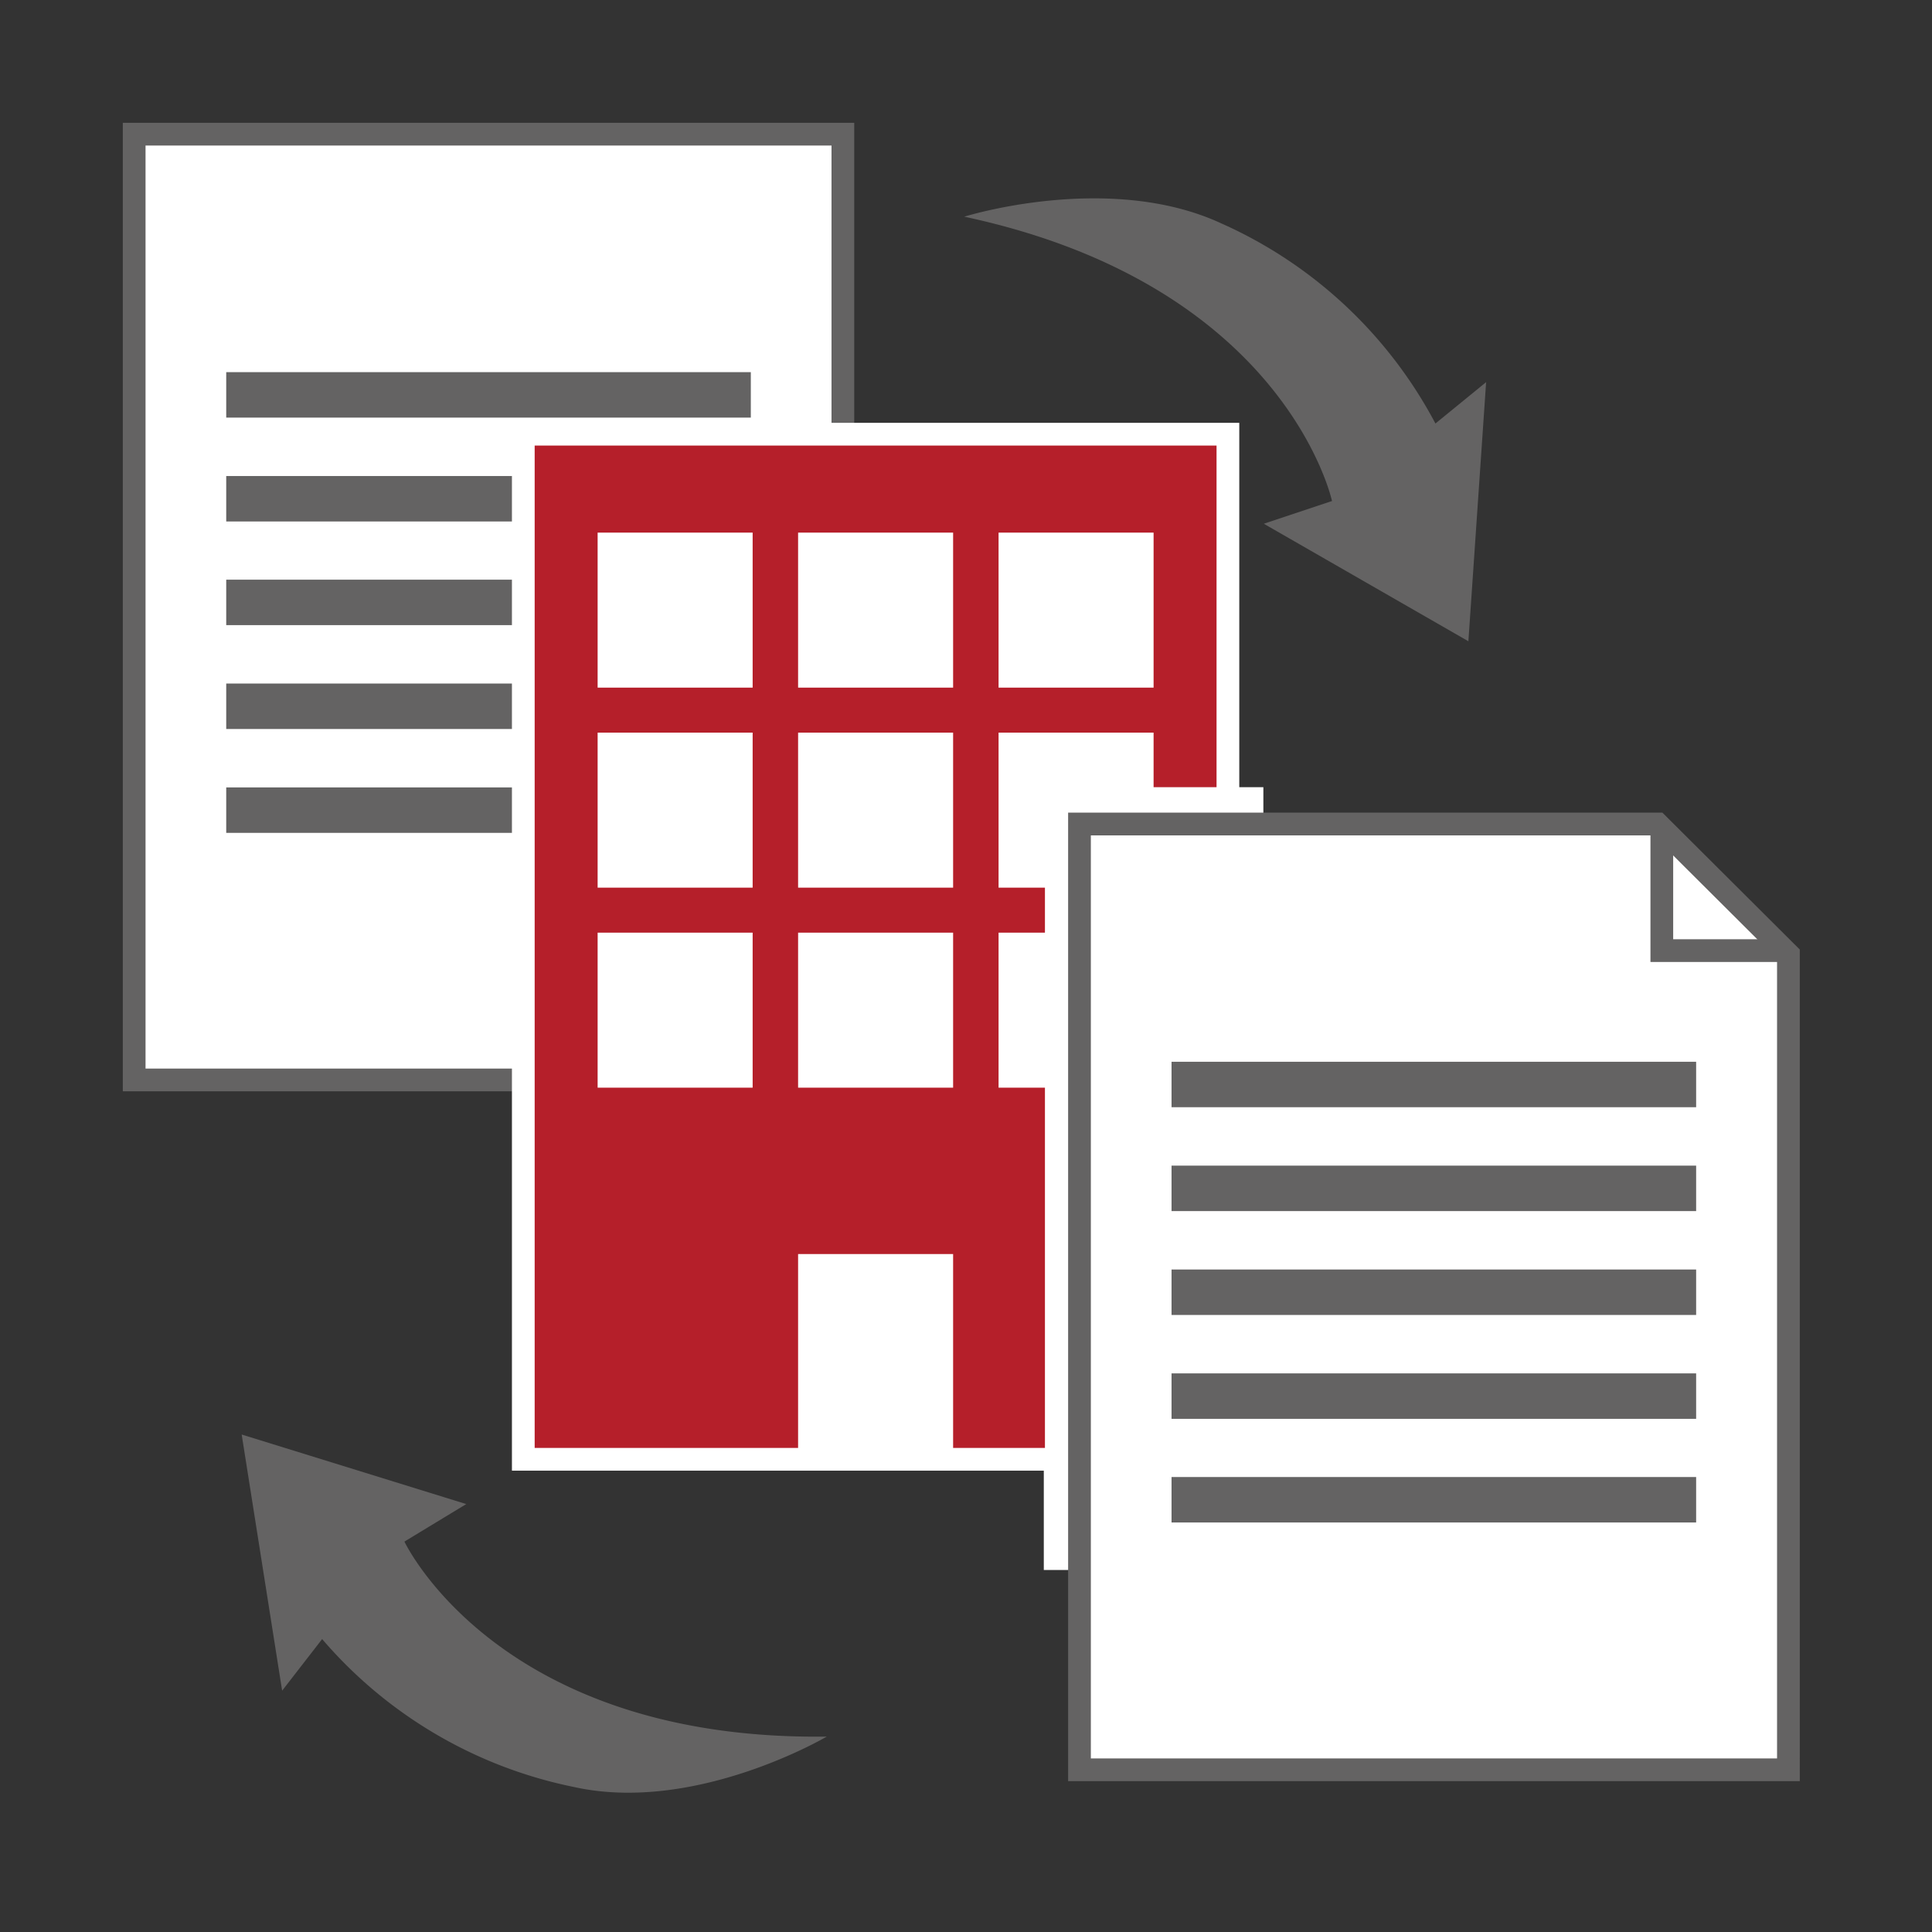
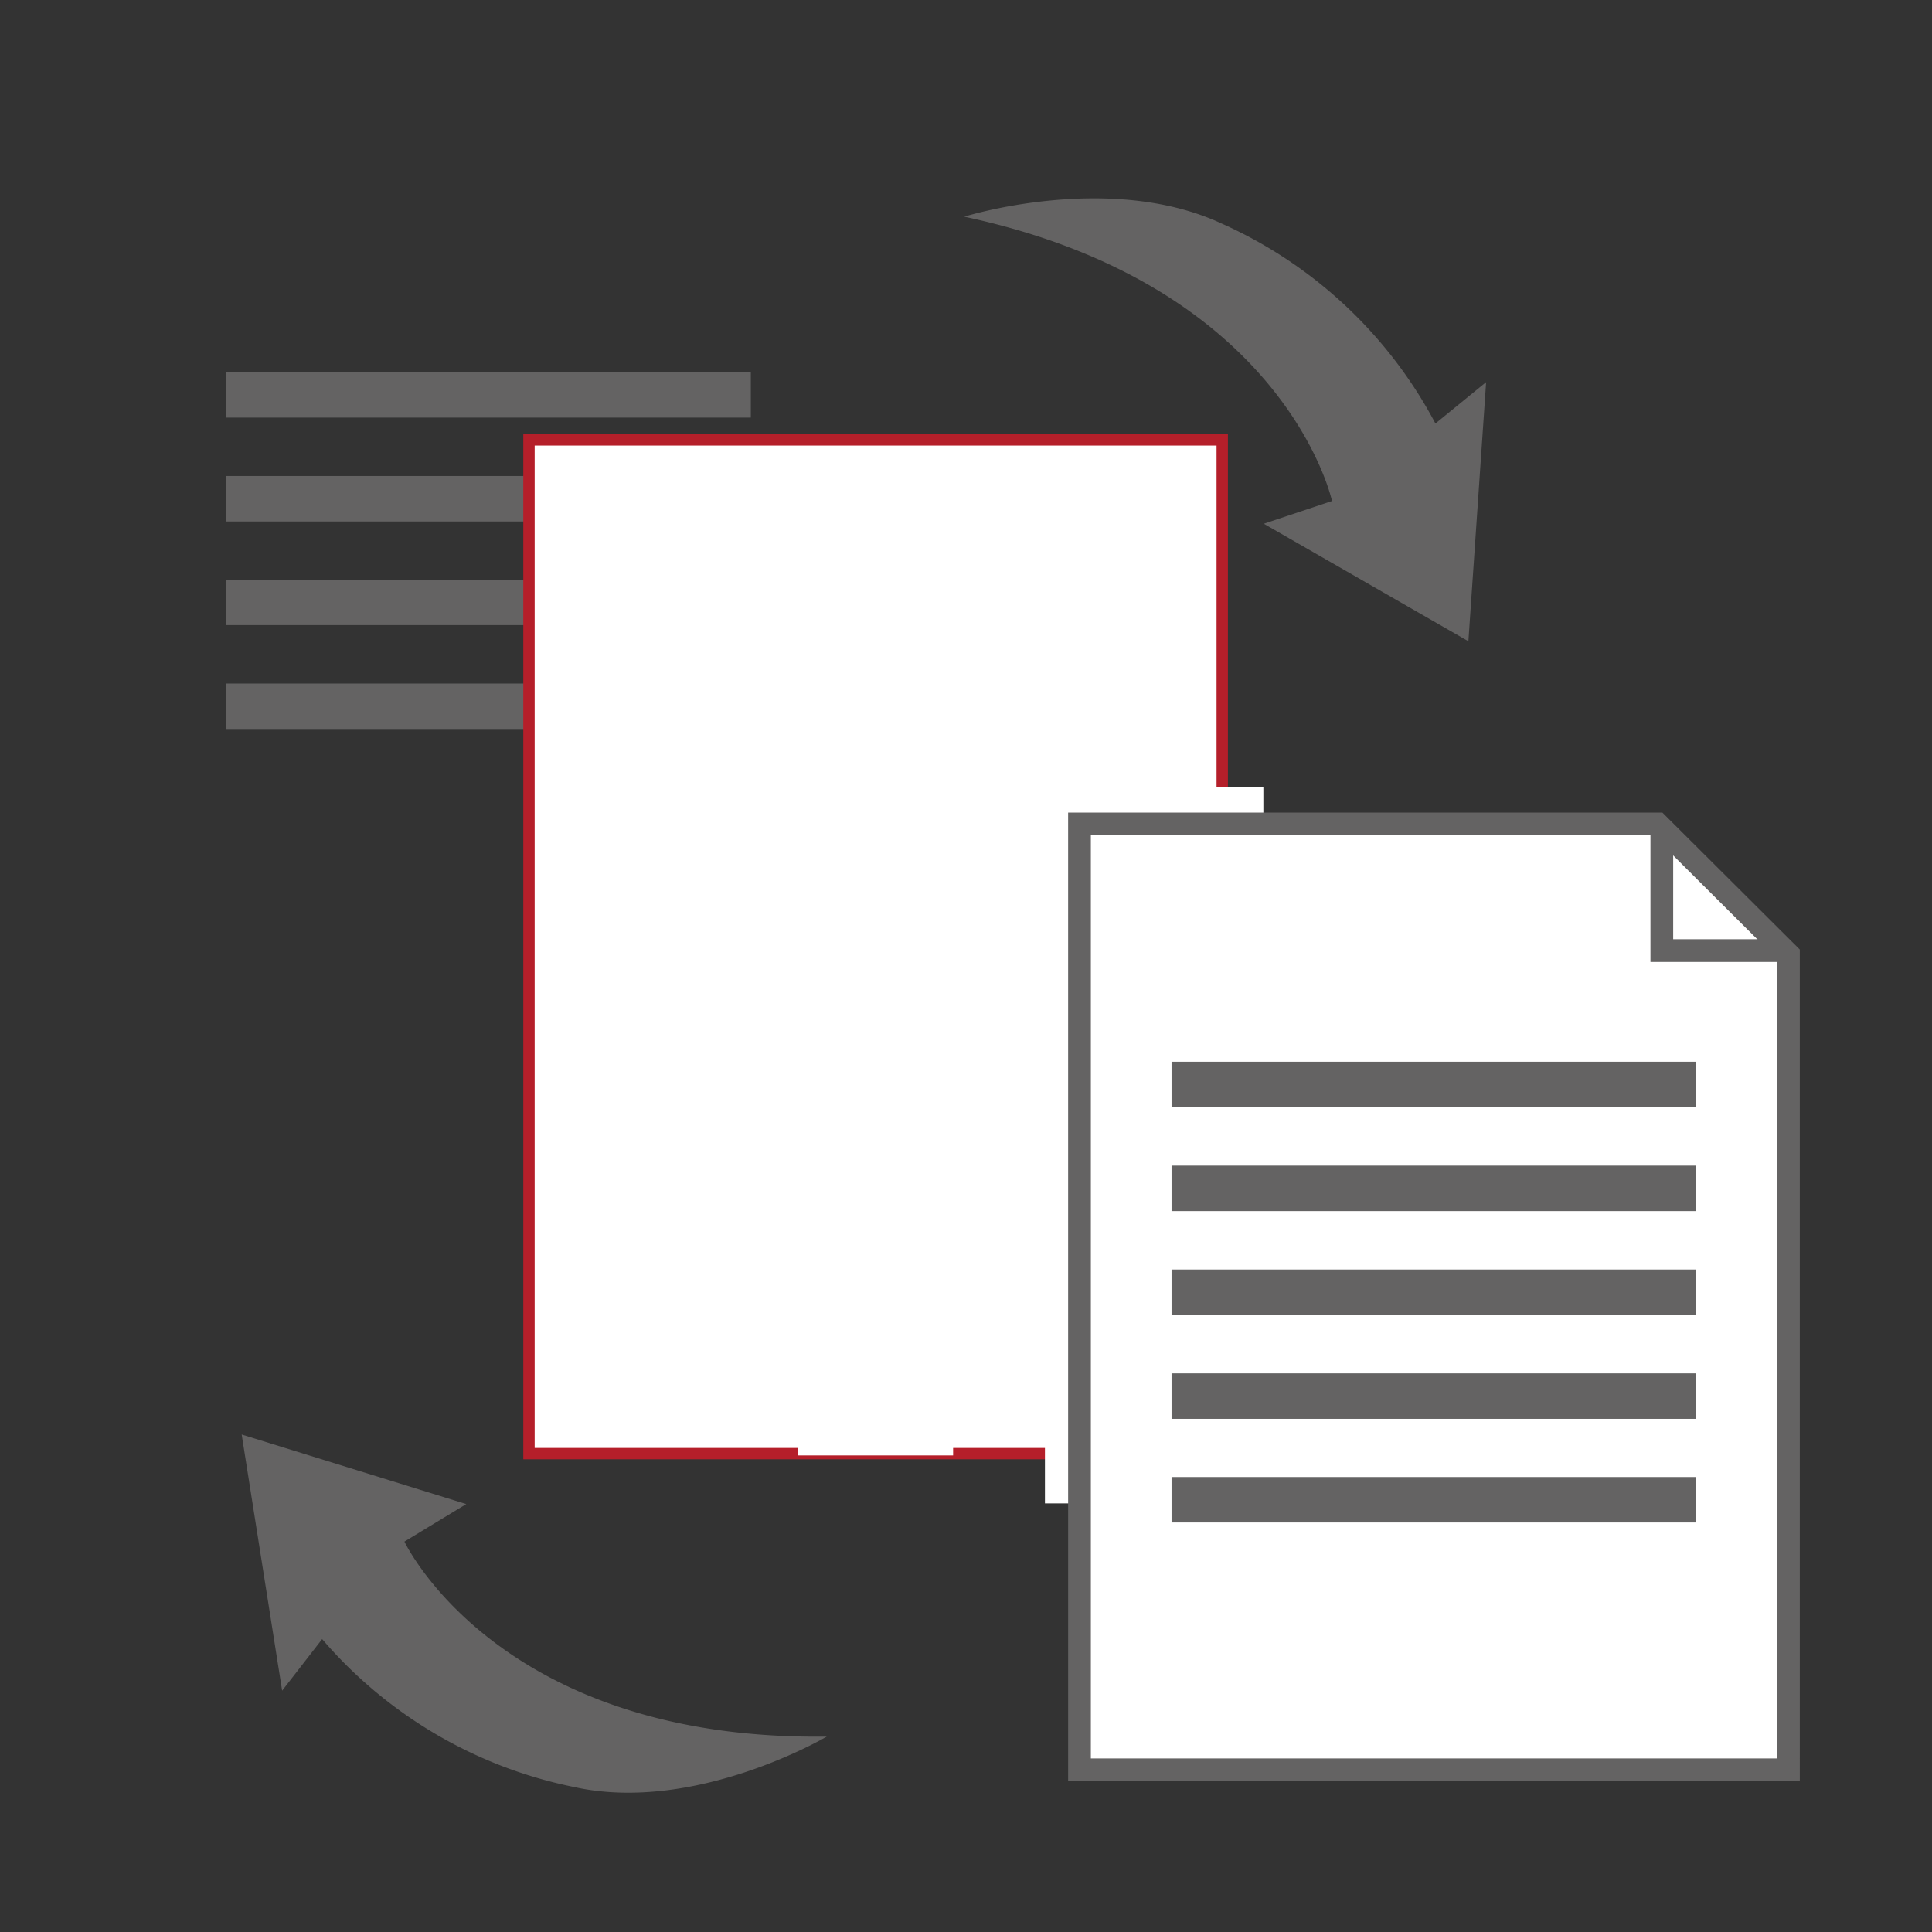
<svg xmlns="http://www.w3.org/2000/svg" id="svg82" version="1.1" viewBox="0 0 85 85">
  <rect x="0" y="0" width="85" height="85" fill="#333333" stroke="none" />
  <defs id="defs4">
    <style id="style2">.a,.e{fill:#fff}.a,.b{stroke:#646363;stroke-miterlimit:10}.b{fill:none;stroke-width:2px}.d{fill:#646363}</style>
  </defs>
  <g id="g24" transform="translate(5.403 5.403)">
-     <path id="rect8" d="M.5.5h31.18v41.61H.5z" class="a" style="fill:#fff;stroke:#646363;stroke-miterlimit:10" />
    <path id="line10" d="M4.55 11.97h23.08" class="b" style="fill:none;stroke:#646363;stroke-width:2px;stroke-miterlimit:10" />
    <path id="line12" d="M4.55 16.54h23.08" class="b" style="fill:none;stroke:#646363;stroke-width:2px;stroke-miterlimit:10" />
    <path id="line14" d="M4.55 21.1h23.08" class="b" style="fill:none;stroke:#646363;stroke-width:2px;stroke-miterlimit:10" />
    <path id="line16" d="M4.55 25.67h23.08" class="b" style="fill:none;stroke:#646363;stroke-width:2px;stroke-miterlimit:10" />
-     <path id="line18" d="M4.55 30.24h23.08" class="b" style="fill:none;stroke:#646363;stroke-width:2px;stroke-miterlimit:10" />
  </g>
  <path id="path26" d="m63.153 18.633 2.23-1.82-.78 11.4-9-5.17 3-1s-2.03-9.49-16.18-12.51c0 0 6.37-2 11.32.3a19.73 19.73 0 0 1 9.41 8.8zm-.45-2" class="d" style="fill:#646363" />
  <path id="path28" d="m14.173 72.113-1.76 2.27-1.78-11.27 9.88 3.06-2.72 1.65s4.11 8.77 18.58 8.58c0 0-5.76 3.4-11.11 2.22a19.77 19.77 0 0 1-11.09-6.51zm.88 1.85" class="d" style="fill:#646363" />
-   <path id="rect30" d="M45.923 37.003h22.13v32.07h-22.13z" class="e" style="fill:#fff" />
  <g id="g62" transform="translate(5.403 5.403)">
    <g id="g36">
      <path id="rect32" d="M17.62 13.7h31v45.1h-31z" style="fill:#b51f2a" />
-       <path id="path34" d="M55.73 19.49v44.1h-30v-44.1h30m1-1h-32v46.1h32z" class="e" style="fill:#fff" transform="translate(-7.61 -5.29)" />
+       <path id="path34" d="M55.73 19.49v44.1h-30v-44.1h30m1-1h-32h32z" class="e" style="fill:#fff" transform="translate(-7.61 -5.29)" />
    </g>
    <g id="g44">
      <path id="rect38" d="M20.89 18.03h6.82v6.82h-6.82z" class="e" style="fill:#fff" />
-       <path id="rect40" d="M29.71 18.03h6.82v6.82h-6.82z" class="e" style="fill:#fff" />
      <path id="rect42" d="M38.53 18.03h6.82v6.82h-6.82z" class="e" style="fill:#fff" />
    </g>
    <g id="g52">
      <path id="rect46" d="M20.89 26.83h6.82v6.82h-6.82z" class="e" style="fill:#fff" />
      <path id="rect48" d="M29.71 26.83h6.82v6.82h-6.82z" class="e" style="fill:#fff" />
      <path id="rect50" d="M38.53 26.83h6.82v6.82h-6.82z" class="e" style="fill:#fff" />
    </g>
    <path id="rect54" d="M20.89 35.63h6.82v6.82h-6.82z" class="e" style="fill:#fff" />
    <path id="rect56" d="M29.71 49.77h6.82v8.86h-6.82z" class="e" style="fill:#fff" />
    <path id="rect58" d="M29.71 35.63h6.82v6.82h-6.82z" class="e" style="fill:#fff" />
-     <path id="rect60" d="M38.53 35.63h6.82v6.82h-6.82z" class="e" style="fill:#fff" />
  </g>
  <path id="rect64" d="M45.973 34.633h9.61v31.51h-9.61z" class="e" style="fill:#fff" />
  <g id="g80" transform="translate(5.403 5.403)">
    <path id="polygon66" d="M73.28 72.46H42.09V30.85h25.44l5.75 5.73z" class="a" style="fill:#fff;stroke:#646363;stroke-miterlimit:10" />
    <path id="line68" d="M46.14 42.31h23.08" class="b" style="fill:none;stroke:#646363;stroke-width:2px;stroke-miterlimit:10" />
    <path id="line70" d="M46.14 46.88h23.08" class="b" style="fill:none;stroke:#646363;stroke-width:2px;stroke-miterlimit:10" />
    <path id="line72" d="M46.14 51.45h23.08" class="b" style="fill:none;stroke:#646363;stroke-width:2px;stroke-miterlimit:10" />
    <path id="line74" d="M46.14 56.02h23.08" class="b" style="fill:none;stroke:#646363;stroke-width:2px;stroke-miterlimit:10" />
    <path id="line76" d="M46.14 60.58h23.08" class="b" style="fill:none;stroke:#646363;stroke-width:2px;stroke-miterlimit:10" />
    <path id="polyline78" d="M67.71 30.85v5.57h5.56" style="fill:none;stroke:#646363;stroke-miterlimit:10" />
  </g>
</svg>